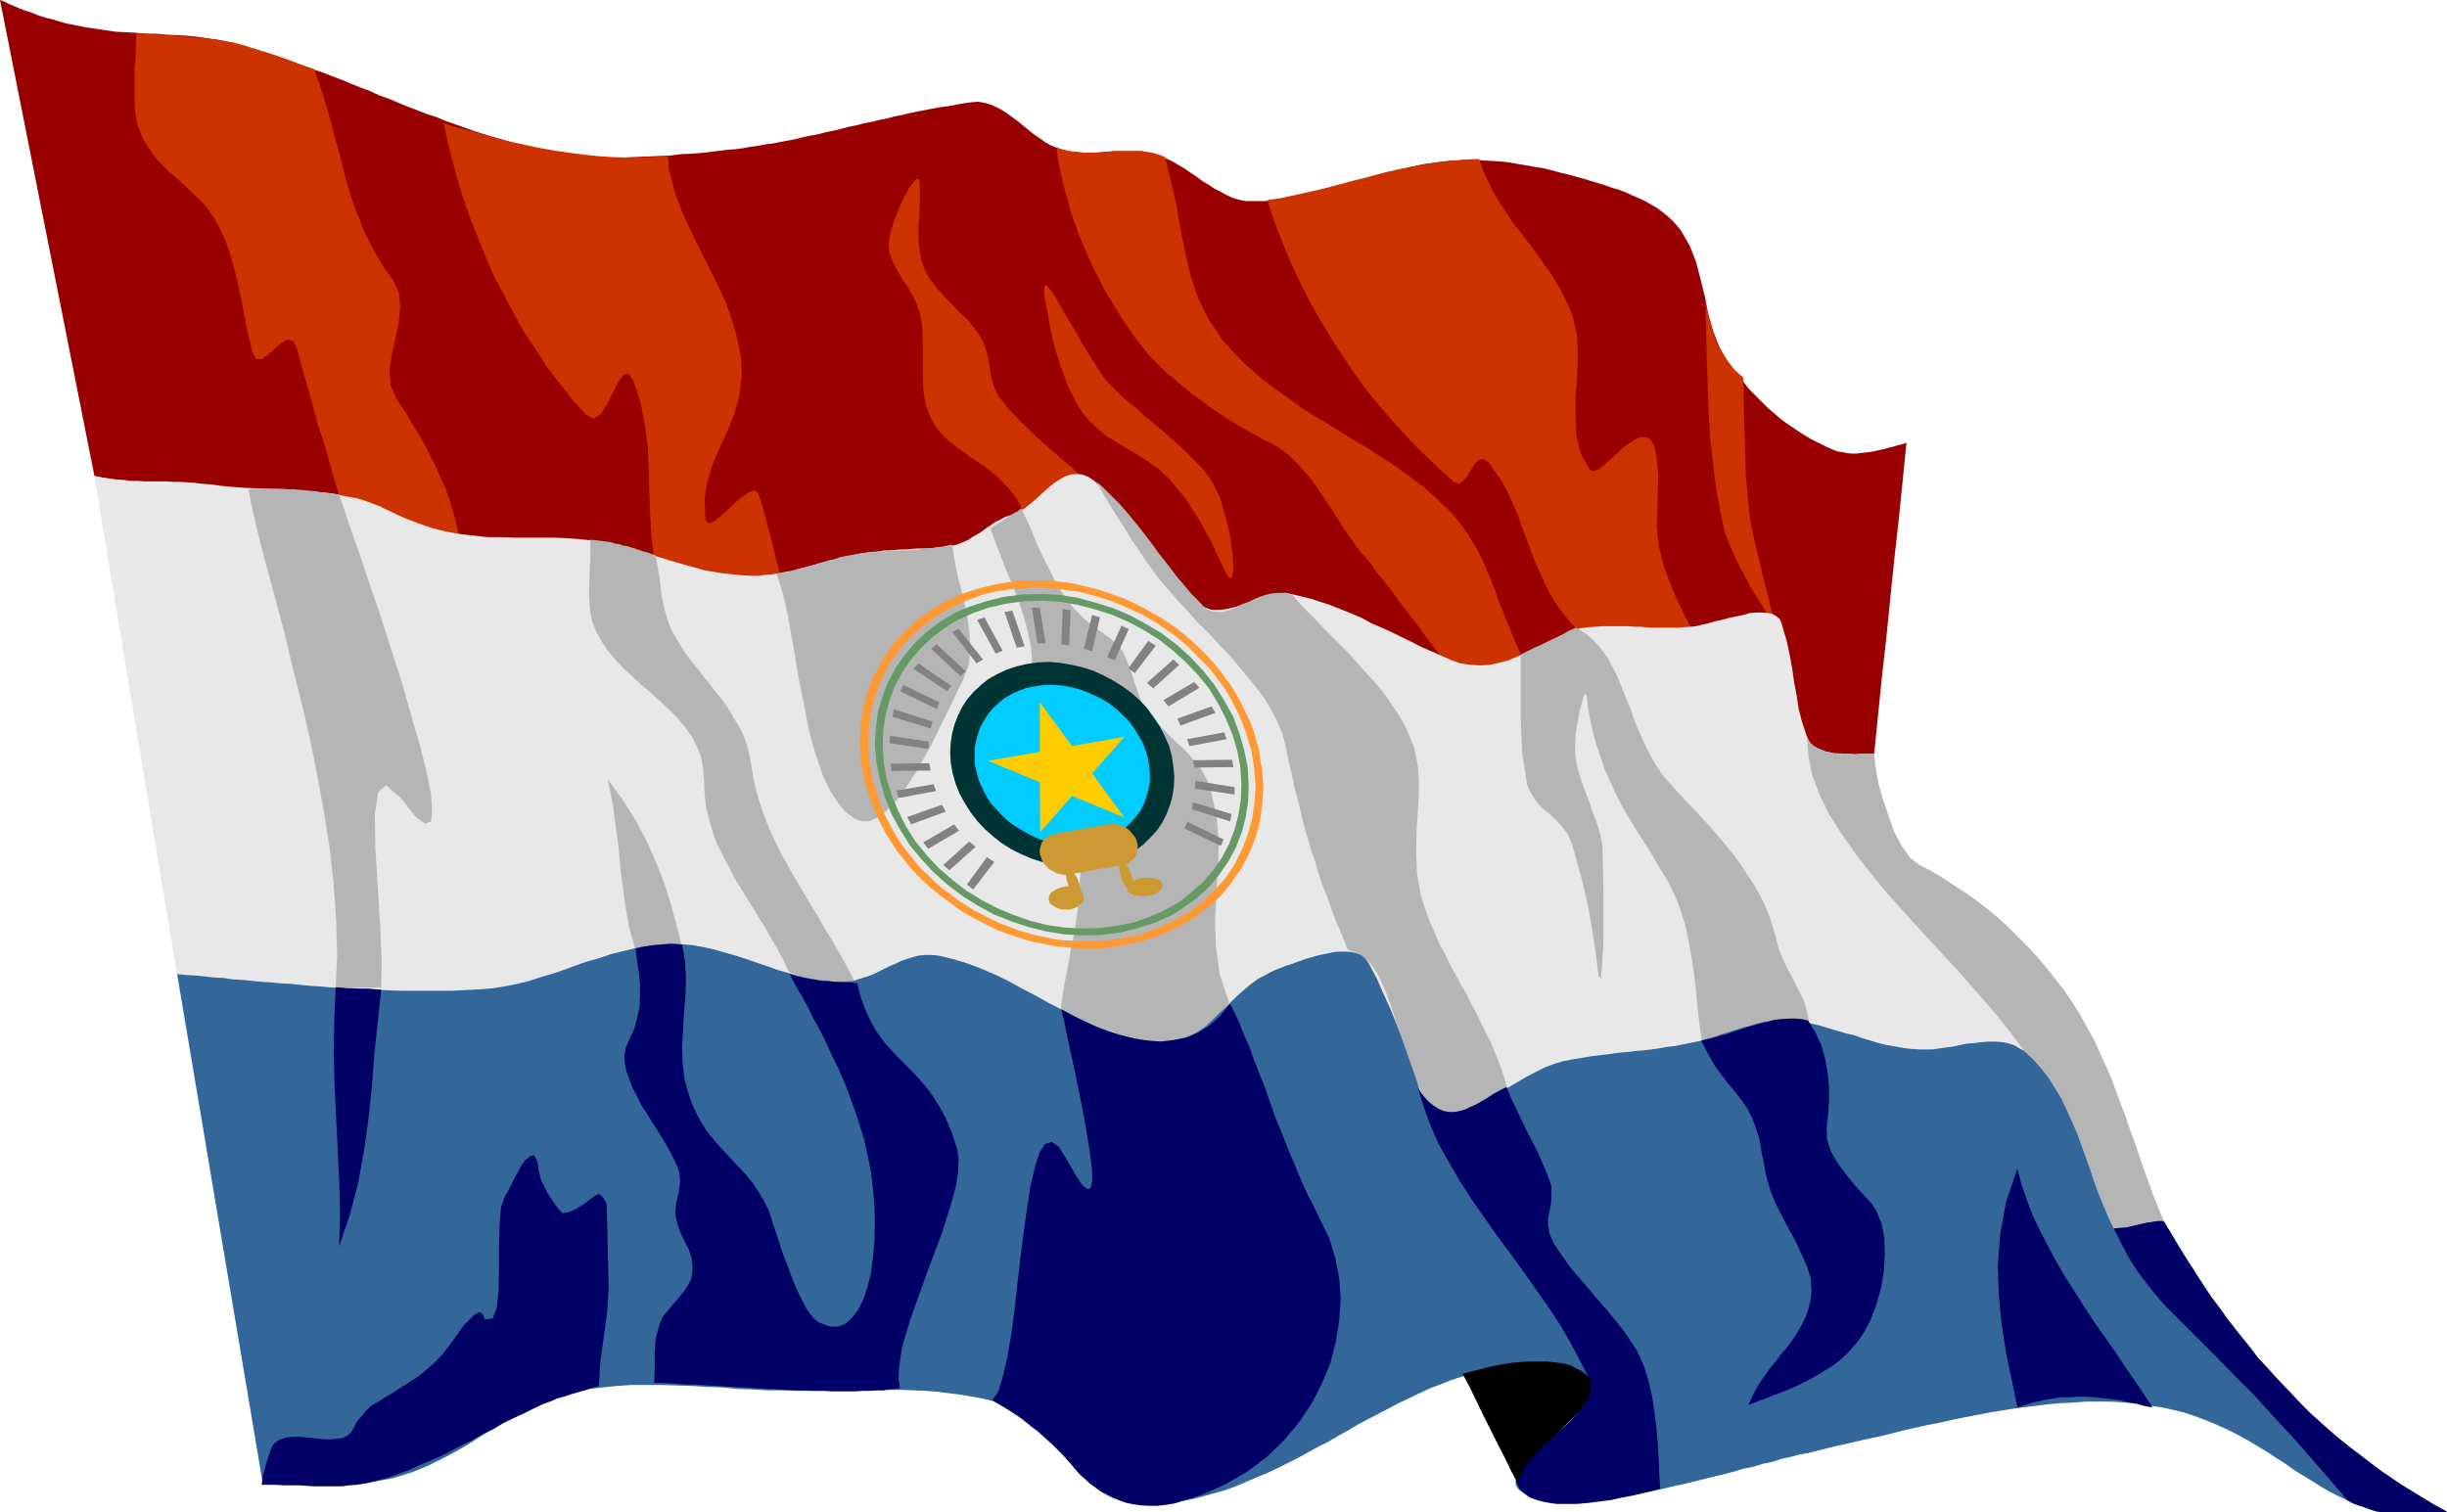
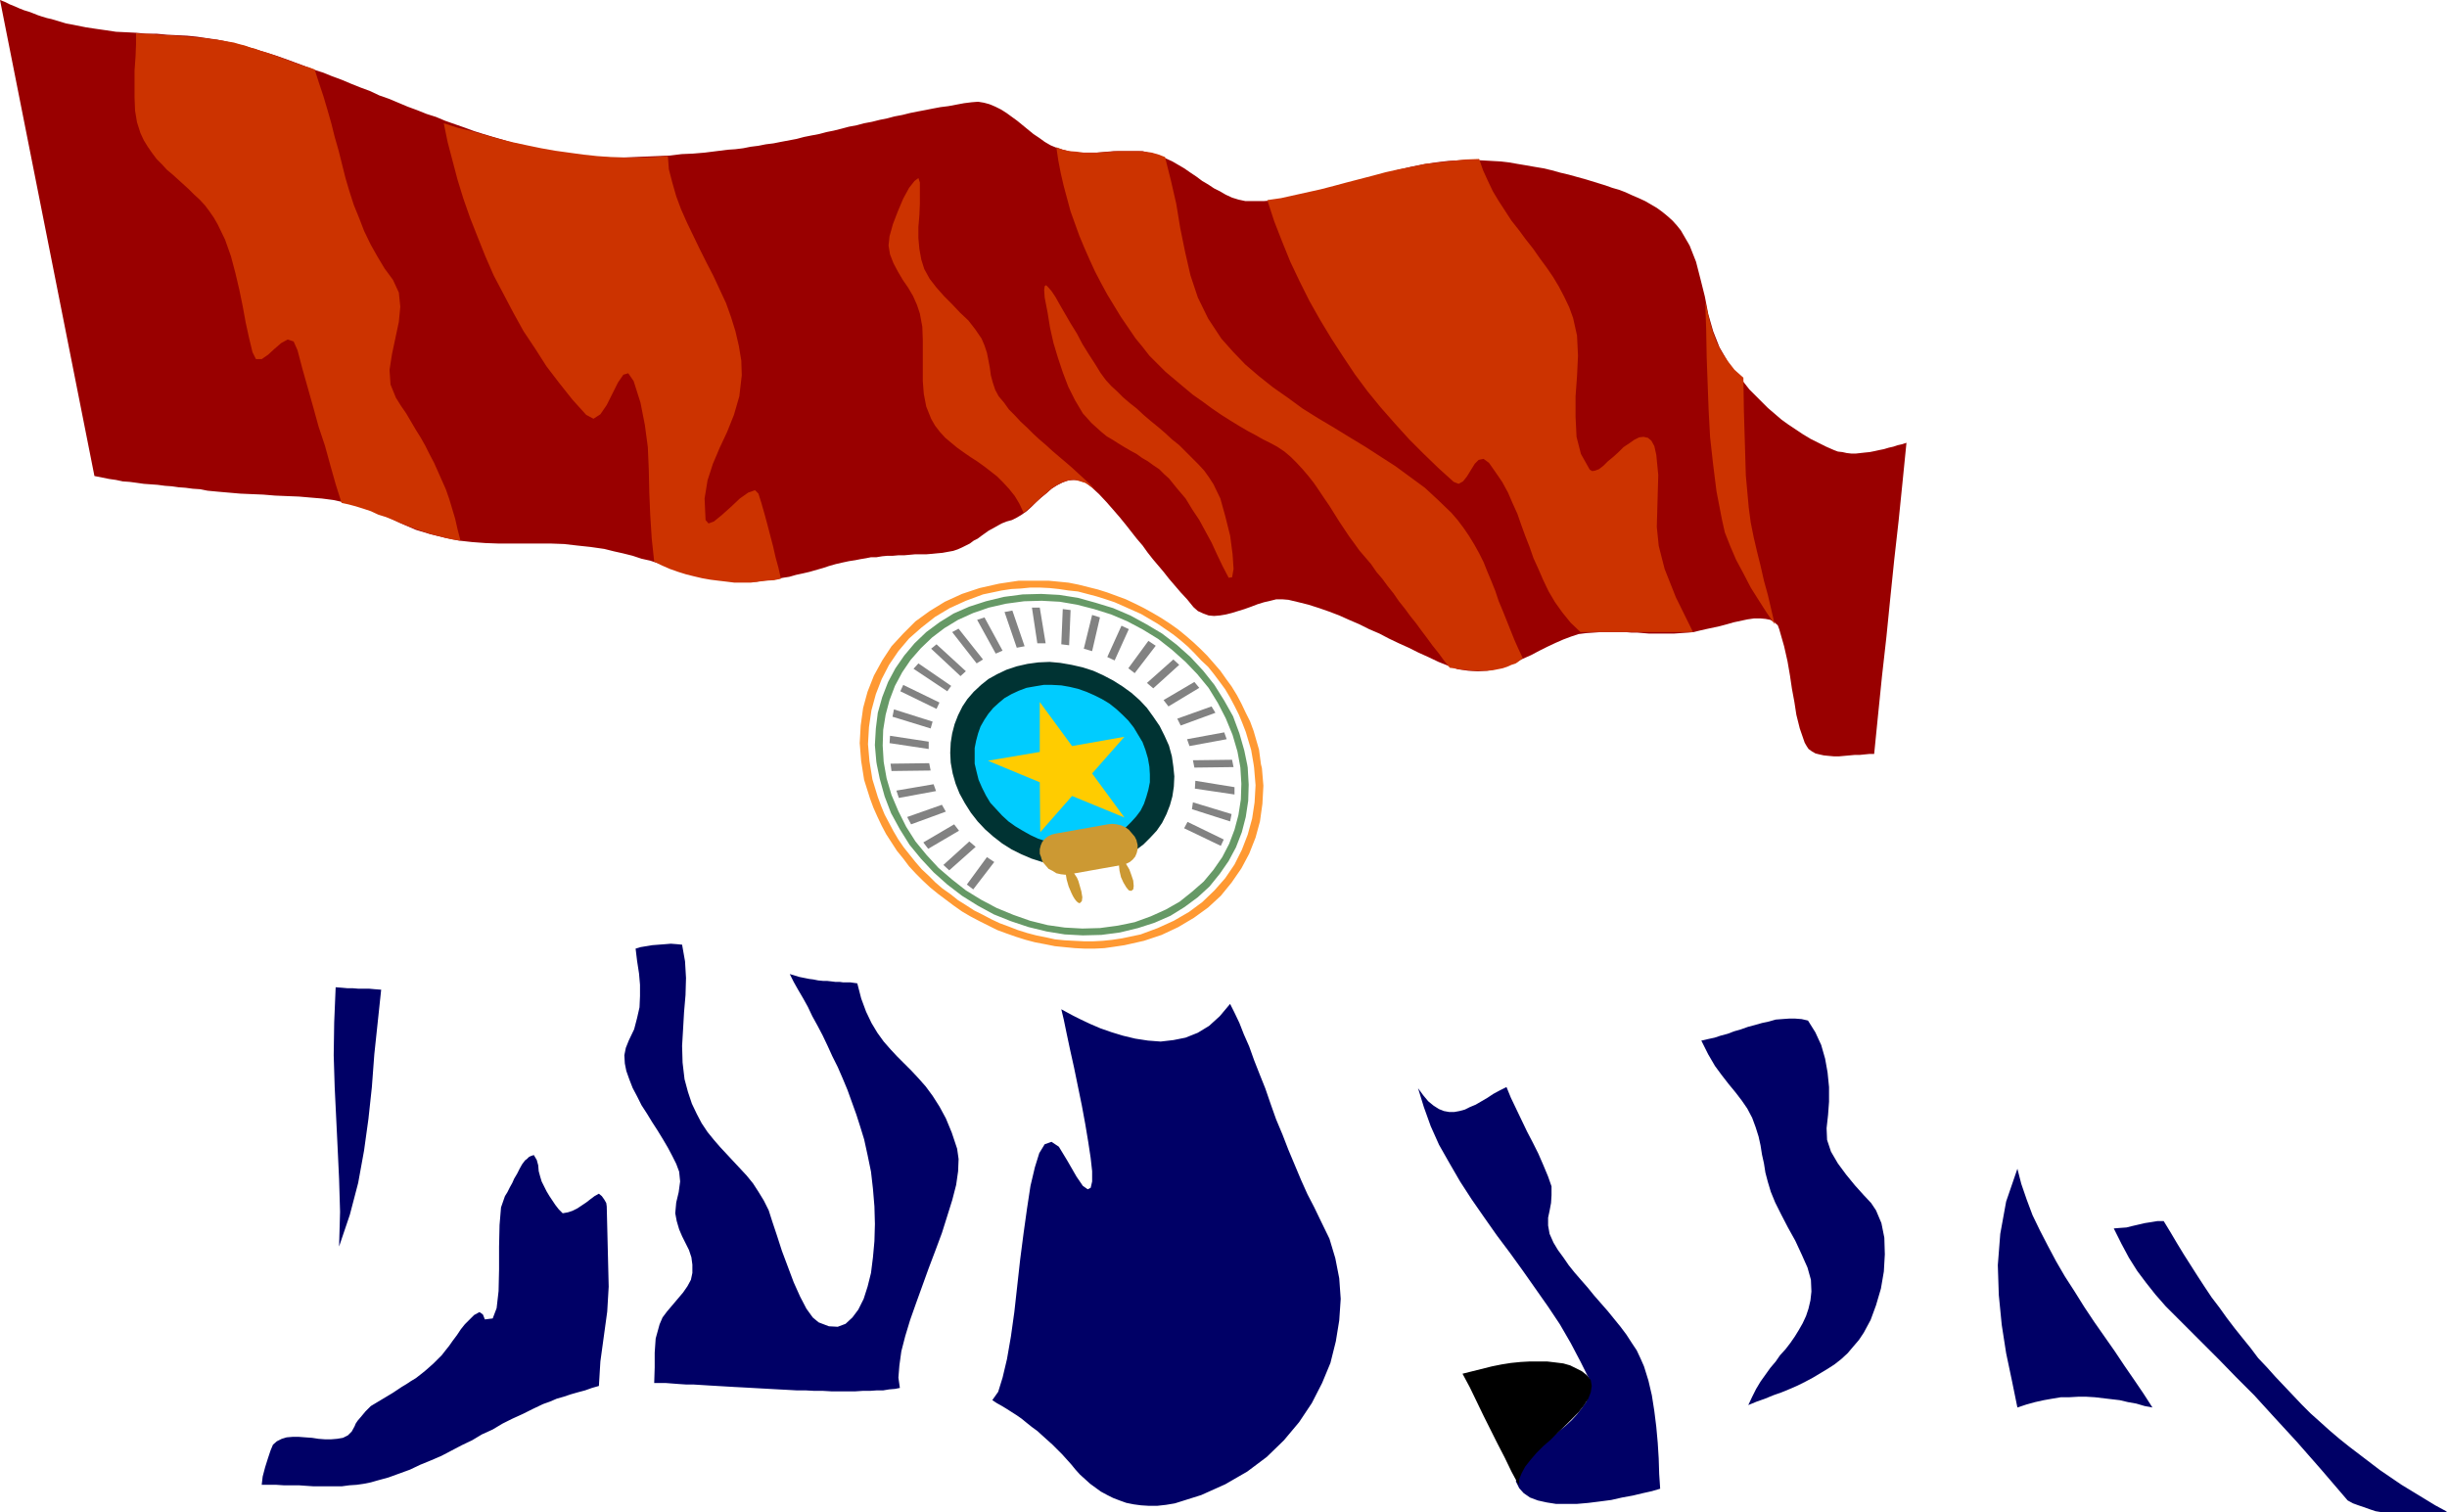
<svg xmlns="http://www.w3.org/2000/svg" width="189.014" height="116.825" fill-rule="evenodd" stroke-linecap="round" preserveAspectRatio="none" viewBox="0 0 5001 3091">
  <style>.pen1{stroke:none}.brush7{fill:#006}.brush14{fill:#c93}</style>
-   <path d="M0 0h5001v3091H0z" class="pen1" style="fill:none" />
  <path d="m0 0 193 973 15 3 15 3 14 2 14 3 14 1 15 2 14 2 14 1 14 1 15 2 14 1 14 2 14 1 15 2 15 1 15 3 21 2 23 2 23 2 23 1 24 1 24 2 24 1 25 1 23 2 24 2 23 3 23 5 23 5 21 6 20 8 20 9 32 15 30 13 30 9 29 7 29 6 27 3 27 2 27 1h107l27 1 26 3 28 3 28 4 20 5 18 4 20 5 18 6 18 4 18 6 18 6 18 5 17 5 18 5 18 4 19 4 18 3 20 3 19 1 20 1h14l13-2 13-1 14-2 14-3 13-2 14-4 14-3 13-3 14-4 14-4 12-4 14-4 13-3 14-3 13-2 10-2 12-2 10-2h11l12-2 11-1h11l11-1h12l11-1 11-1h23l12-1 10-1 11-1 11-2 11-2 9-3 9-4 8-4 8-4 8-6 8-4 8-6 7-5 7-5 9-5 9-5 9-5 10-4 11-3 10-5 10-6 10-7 10-9 10-10 10-9 11-9 10-9 11-7 12-6 11-4 11-1 12 1 13 5 13 10 14 13 15 16 14 16 13 15 13 16 11 14 11 14 12 14 10 14 11 14 11 13 11 13 11 14 12 14 12 14 13 14 13 16 9 8 11 5 11 4 11 1 12-1 12-2 12-3 13-4 13-4 14-5 13-5 13-4 13-3 12-3h13l12 1 21 5 20 5 22 7 20 7 21 8 20 9 21 9 20 10 21 9 19 10 21 10 20 9 20 10 20 9 21 10 20 8 20 7 21 3 19 1 19-1 18-4 20-5 17-7 17-8 18-8 17-9 16-8 17-8 16-7 16-6 15-5 16-2 15-1 14-1h51l12 1h12l12 1 12 1h51l14-1 15-1 11-1 12-3 13-3 14-3 14-3 15-4 14-4 14-3 14-3 14-2h12l11 1 10 2 8 5 7 6 3 8 10 35 7 31 5 29 4 27 5 27 4 26 7 28 10 29 4 7 4 6 7 5 7 4 8 2 9 2 10 1 11 1h10l11-1 11-1 11-1h10l10-1 10-1h9l8-80 8-79 9-80 8-80 8-78 9-80 8-79 8-80-9 3-9 2-9 3-9 2-10 3-10 2-9 2-10 2-10 1-9 1-9 1h-10l-9-1-9-2-9-1-8-3-16-7-16-8-16-8-15-9-15-10-15-10-14-10-14-12-14-12-12-12-13-13-13-13-11-14-11-13-12-14-9-14-18-31-13-33-10-35-7-36-9-36-9-35-13-33-18-31-8-10-9-10-10-9-11-9-11-8-12-7-12-7-13-6-14-6-13-6-13-5-14-4-14-5-13-4-13-4-13-4-18-5-18-5-17-4-18-5-17-4-18-3-17-3-18-3-17-3-17-2-18-1-17-1-18-1h-19l-18 1-18 1-25 3-26 4-25 5-25 6-25 7-25 7-25 7-24 8-25 7-25 7-25 6-25 5-25 5-25 3-26 2h-38l-14-3-13-4-13-6-12-7-12-6-12-8-12-7-12-9-12-8-13-9-12-7-12-7-13-6-13-5-13-5-11-2-11-3h-59l-12 1-11 1-12 1h-35l-12-1-11-2-11-3-13-4-12-5-12-7-11-8-12-8-11-9-11-9-11-9-11-8-11-8-11-7-12-6-12-5-11-3-12-2-13 1-16 2-16 3-16 3-16 2-16 3-15 3-16 3-15 3-16 4-16 3-15 4-15 3-16 4-16 3-15 4-16 3-15 4-16 4-15 3-15 4-16 3-15 3-15 4-16 3-16 3-15 3-16 2-15 3-16 2-15 3-16 2-15 1-24 3-24 3-24 2-23 1-24 3-24 1-24 1-24 1-24 1h-24l-23-1-25-2-23-2-24-3-23-3-23-5-20-4-20-5-20-5-19-6-21-6-20-6-19-6-19-7-20-7-20-7-19-8-19-6-20-8-19-7-19-8-19-8-20-7-19-9-19-7-20-8-19-8-19-7-20-8-19-6-20-8-19-7-19-7-20-7-20-6-19-6-20-6-20-5-20-5-20-4-21-3-20-3-20-2-21-1-20-1-21-2h-21l-21-2-20-1-21-1-20-3-21-3-20-3-20-4-10-2-11-2-10-3-10-3-10-3-9-2-10-3-9-3-10-4-8-3-10-3-10-4-9-4-10-4-10-5L0 0z" class="pen1" style="fill:#900" />
  <path d="m278 68 12 1h11l12 1 12 1 12 1h12l12 1 11 1 13 1 12 1 11 1 12 1 11 2 12 1 12 2 11 2 12 2 10 3 12 3 11 4 11 3 11 4 11 3 11 4 11 4 11 4 11 4 11 4 11 4 11 4 11 3 11 4 9 28 9 27 8 27 8 28 7 28 8 28 7 28 7 28 8 27 9 28 11 27 10 26 13 27 14 25 15 25 17 23 12 26 3 29-3 31-7 33-7 33-5 32 2 30 11 27 10 16 11 16 10 17 10 17 10 16 9 16 9 18 9 17 8 18 8 18 8 18 7 20 6 20 6 20 5 22 6 23-15-2-14-3-15-4-16-4-15-5-15-5-16-6-15-6-16-7-15-6-16-5-15-7-15-5-16-5-15-4-14-3-12-38-11-39-11-40-13-39-11-40-11-39-11-39-10-38-8-18-12-4-13 7-14 12-13 12-13 9h-12l-7-14-7-29-7-32-6-33-7-34-8-34-9-34-12-34-15-31-8-14-9-13-9-12-11-12-11-10-11-11-11-10-11-10-11-10-12-10-10-11-11-11-9-12-9-13-8-13-7-15-7-22-4-24-1-27v-55l2-28 1-25V68zm629 184 28 9 29 7 28 8 28 8 29 7 28 6 29 6 28 5 29 4 29 4 28 3 28 2 29 1h29l30-1 29-2 2 27 7 27 8 28 10 27 12 27 13 27 13 27 14 28 14 27 13 28 13 28 10 28 9 29 7 30 5 30 1 30-5 43-11 38-14 35-15 32-14 33-11 34-6 37 2 44 6 7 11-4 16-13 19-17 18-17 17-12 14-5 7 7 6 19 6 21 6 22 6 23 6 23 5 22 6 22 5 22-14 3-17 1-15 2-16 2h-33l-16-2-17-2-16-2-17-3-17-4-16-4-16-5-17-6-16-7-16-8-5-47-3-47-2-47-1-47-2-46-6-45-9-46-14-44-11-16-10 3-11 16-11 22-12 24-13 19-14 9-15-8-28-31-27-34-26-34-23-36-24-36-21-38-20-38-20-38-17-39-16-40-15-38-14-40-12-39-10-38-10-38-8-39zm1185 796-9-19-9-15-12-15-12-13-12-12-14-11-13-10-14-10-14-9-13-9-14-10-12-10-12-10-11-12-10-13-8-14-10-25-5-26-2-26v-84l-1-27-5-27-6-18-8-18-10-17-11-16-10-17-9-17-7-18-3-18 2-19 7-25 10-26 11-26 12-22 11-14 8-6 3 9v44l-1 23-2 24v23l2 22 4 22 6 19 11 20 14 18 16 18 16 16 16 17 17 16 14 18 13 19 6 14 5 15 3 15 3 16 2 15 4 15 5 15 7 13 11 13 10 14 12 12 12 13 13 12 12 12 13 12 14 12 12 11 14 12 13 11 14 12 13 12 12 11 13 12 12 13-11-10-12-7-10-3-10-3h-9l-9 2-9 3-8 4-10 6-8 6-8 7-9 7-8 8-9 8-9 8-10 8zm43-440 6 31 5 31 7 31 9 30 10 30 11 29 14 28 16 27 9 10 9 10 10 9 10 9 11 9 12 7 11 7 13 8 12 7 13 7 11 8 12 7 11 8 12 8 10 10 10 9 17 21 17 20 14 23 14 21 13 24 12 22 11 24 12 25 12 23 7-1 3-17-2-30-5-38-10-40-10-36-14-29-9-14-10-14-12-13-13-13-13-13-13-13-15-12-14-13-14-12-16-13-14-12-14-13-14-11-14-12-12-12-12-11-11-12-11-15-11-18-13-20-13-21-11-21-13-21-11-19-11-19-9-16-8-12-7-8-4-4-3 2-1 8 1 15zm24-307 13 5 14 3 14 1 14 2h28l15-1 14-1 14-1h42l14 1 13 2 14 4 13 5 12 48 11 48 8 49 10 49 11 48 15 45 21 43 27 41 24 27 25 26 28 24 29 23 30 21 30 22 32 20 32 19 31 19 33 20 31 20 31 20 30 22 30 22 27 25 27 26 13 15 12 16 11 16 11 18 10 18 9 18 8 20 8 19 8 20 7 21 8 19 8 20 8 20 8 20 8 18 9 19-7 6-7 5-9 3-9 4-9 3-10 2-10 2-10 1h-30l-11-1-10-1-9-1-10-2-8-1-12-15-11-15-12-15-11-15-12-16-11-15-12-15-11-15-12-15-11-16-12-15-11-15-12-14-11-16-12-14-12-14-10-14-11-15-10-15-10-15-10-16-10-16-11-16-10-15-11-16-11-14-12-14-12-13-12-12-13-11-15-10-15-8-14-7-14-8-17-9-17-10-18-11-19-12-19-13-19-14-20-14-18-15-19-16-19-16-16-16-17-17-14-18-14-17-15-22-15-22-14-23-14-23-13-24-12-23-11-24-11-25-10-24-9-25-9-25-7-26-7-26-6-26-5-26-4-27zm431 108 28-4 27-6 27-6 27-6 27-7 26-7 27-7 27-7 26-7 27-6 27-5 27-6 27-3 28-3 27-3 28-1 8 23 10 22 10 21 12 20 13 20 13 20 15 19 14 19 15 19 14 20 14 19 13 19 12 20 11 21 10 21 8 22 8 36 2 41-2 42-3 41v42l2 41 9 35 18 32 5 3 6-1 8-3 9-7 9-9 11-9 11-10 10-10 12-8 10-7 10-5 9-1 9 2 7 6 6 11 4 18 4 41-1 36-1 35-1 35 4 39 12 47 23 58 35 71h-230l-20-19-17-21-15-21-13-22-11-23-10-23-10-22-8-23-9-23-8-22-8-23-10-22-9-21-12-22-13-19-14-20-11-8-10 2-8 8-8 13-8 13-8 10-9 5-10-4-31-28-30-29-30-30-29-32-29-33-27-33-26-35-24-36-24-37-23-38-22-39-20-40-19-40-17-42-16-41-14-43zm973 363 1 66 2 67 2 67 6 66 4 30 6 30 7 30 7 28 7 31 8 29 7 30 7 30-16-23-16-25-17-27-15-29-15-28-12-28-11-28-6-27-11-57-7-56-6-54-3-55-2-54-2-54-1-57-2-58 5 23 5 21 6 20 8 21 10 19 12 18 14 18 18 16z" class="pen1" style="fill:#c30" />
-   <path d="M3830 1541h-29l-9 1-11-1h-11l-9-1h-11l-10-2-9-2-8-3-9-4-7-4-6-5-4-6-4-8-10-30-7-27-4-27-5-26-4-28-5-28-7-32-10-34-3-8-7-6-8-5-10-2-11-1h-12l-14 1-13 4-15 3-14 3-15 4-14 3-14 4-13 3-12 3-10 1-15 1-14 1h-52l-12-1-11-1h-12l-13-1h-51l-14 1-15 1-16 2-15 4-16 7-16 7-17 8-16 8-17 8-17 9-18 8-17 7-19 5-18 4-20 1-19-1-21-3-20-7-20-9-20-9-21-9-19-10-21-10-20-10-20-9-21-9-20-11-21-9-20-8-20-8-21-7-21-7-21-5-21-5-12-2-12 1-13 2-13 4-13 4-13 5-13 4-13 5-13 4-12 3-12 2-13 1-11-1-11-4-10-5-9-8-14-16-13-14-12-14-11-14-12-14-10-13-12-13-10-14-11-14-11-13-12-15-11-15-13-15-13-15-13-16-16-17-13-13-13-9-13-5-12-1-12 1-11 4-11 6-11 7-11 9-10 9-10 9-11 10-10 8-10 8-10 6-10 5-11 3-10 4-9 5-9 4-8 6-8 5-7 5-8 6-7 4-9 5-7 5-9 4-9 4-9 3-10 2-11 2h-12l-10 2-12 1h-22l-12 1-11 1h-11l-12 1-10 1h-12l-11 2-12 1-10 1-12 2-10 2-13 3-14 3-12 3-14 3-13 4-14 4-14 3-13 4-14 3-13 4-14 2-14 3-13 2-14 1-13 2h-14l-20-1-19-2-20-2-18-3-19-3-17-5-19-5-17-5-18-5-18-6-18-5-18-5-18-5-19-6-19-4-20-5-28-5-27-3-27-2-26-1h-81l-26-1h-27l-28-3-27-3-29-5-29-7-29-10-31-12-32-15-19-9-21-8-21-7-23-4-23-5-22-3-24-2-24-2-25-2-24-1-24-1-23-1-24-1-23-2-22-2-22-3-15-1-15-2-14-1-16-1h-14l-15-1h-44l-15-1h-14l-14-2-16-1-14-2-15-2-15-3 169 1018 19 2 19 1 19 2 19 2 19 1 19 3 20 1 20 2 19 2 19 1 20 2 20 1 19 2 20 2 19 1 20 2 20 1 20 1 19 1 19 1 20 1 19 1 20 1h116l19-1 19-1 19-1 25-2 25-4 25-5 25-6 24-8 24-7 24-8 24-9 23-8 25-7 24-8 24-6 25-6 24-4 25-3 25-2 22 1 22 2 22 4 22 5 21 6 21 6 22 7 20 7 21 7 22 8 21 6 21 6 21 5 22 4 22 3 22 1 13-1 14-1 12-4 13-4 12-4 13-6 12-6 12-6 12-5 12-6 12-4 13-4 12-3 12-1h13l13 1 30 7 30 9 29 11 28 12 27 13 27 15 27 14 27 15 27 14 26 14 27 13 28 12 28 10 30 8 30 6 31 4h19l17-2 16-6 15-6 15-9 13-9 13-12 12-12 13-12 13-13 13-13 14-12 14-12 15-11 17-9 17-9 11-4 12-5 13-4 14-5 13-5 15-4 14-4 15-3 14-3 13-1h12l12 1 11 3 9 4 8 7 6 8 17 32 15 34 15 33 13 34 13 35 12 34 12 34 10 33 9 19 11 12 14 7 16 3 17-2 19-5 20-9 21-9 21-13 22-12 22-13 22-13 21-11 20-10 19-7 17-5 21-4 19-3 17-3 17-2 16-2 15-2 15-2 15-1 14-2 15-1 16-2 15-2 16-3 18-2 19-4 20-4 10-2 10-3 11-3 13-4 12-4 13-4 13-4 14-5 13-3 13-4 14-4 12-2 12-3 12-1 10-1 10 1 17 2 17 3 16 4 17 4 16 5 17 5 17 5 18 4 16 6 17 5 16 5 17 4 17 3 17 3 16 2 17 1h27l13-2 15-2 14-2 14-3 15-3 15-1 14-2 14-1h14l13 1 12 2 13 4 10 6 11 6 18 17 17 19 15 19 13 21 14 23 10 22 11 24 10 23 9 25 9 25 9 25 8 24 9 25 10 24 10 24 11 23 12-1 14-1 12-3 13-3 13-3 13-2 12-2h13l-11-27-10-25-10-27-10-28-9-26-9-27-10-27-9-27-10-26-10-27-10-27-11-25-12-26-11-25-14-25-14-25-16-26-17-25-18-23-19-24-19-23-20-21-21-21-20-20-21-19-22-18-22-17-23-16-23-15-23-15-22-13-23-12-19-14-17-24-16-30-12-34-12-35-9-34-5-31-3-25z" class="pen1" style="fill:#e8e8e8" />
-   <path d="M3830 1541h-29l-9 1-11-1h-11l-9-1h-11l-10-2-9-2-8-3-9-4-7-4-6-5-4-6-4-8 3 40 8 40 15 39 20 41 25 39 28 40 32 41 33 40 36 40 37 41 37 40 37 40 36 41 35 40 32 40 30 40 18 17 17 19 15 19 13 21 14 23 10 22 11 24 10 23 9 25 9 25 9 25 8 24 9 25 10 24 10 24 11 23 12-1 14-1 12-3 13-3 13-3 13-2 12-2h13l-11-27-10-25-10-27-10-28-9-26-9-27-10-27-9-27-10-26-10-27-10-27-11-25-12-26-11-25-14-25-14-25-16-26-17-25-18-23-19-24-19-23-20-21-21-21-20-20-21-19-22-18-22-17-23-16-23-15-23-15-22-13-23-12-19-14-17-24-16-30-12-34-12-35-9-34-5-31-3-25zM693 1011l10 29 14 42 18 51 20 60 22 64 22 69 22 68 19 67 18 62 14 55 9 47 2 34-2 20-12 5-20-15-29-37-31-27-16 14-7 46 1 68 5 79 5 81 3 72-1 54h-93l3-67-2-70-5-73-8-75-12-75-14-76-15-75-17-73-18-71-16-68-17-64-16-59-14-52-12-48-9-41-6-32h13l12-1h45l10 1h11l11 1 10 1 11 1 12 1 11 2 13 1 13 2 13 2zm647 124 3 17 3 18 3 19 2 19 3 19 4 18 5 18 6 17 9 18 10 17 11 18 13 17 13 16 12 16 14 17 13 17 13 16 12 17 10 18 11 17 9 18 7 19 5 20 4 20 5 31 7 30 9 29 10 28 12 28 13 27 15 28 15 27 16 27 16 27 16 26 16 28 16 26 16 28 15 27 14 27-8 1-9 1-8 1h-17l-8-1-8-1-9-1-9-1-8-2-8-2-9-2-8-2-9-3-8-3-8-4-12-25-12-23-14-24-14-24-15-24-14-23-15-24-14-23-13-25-12-23-12-24-9-25-7-25-6-25-3-26-1-26-2-26-4-23-8-21-11-21-14-20-15-18-18-18-17-16-19-17-19-16-18-17-18-16-17-18-16-19-13-19-11-20-9-22-4-24-2-23v-24l1-25 1-23 1-23-1-25 9 1 9 1 8 1 8 1 8 1 9 3 8 1 8 3 8 1 9 3 8 2 8 3 8 3 9 2 8 3 9 3zm747-96 11 23 11 24 9 23 11 24 11 22 11 22 12 23 14 21 9 12 10 12 11 11 11 11 13 10 13 10 13 9 12 9 16 13 11 16 8 19 8 21 7 22 7 20 7 20 10 17 8 11 9 9 9 10 10 9 9 10 10 9 9 9 10 9 9 9 8 9 8 10 9 10 7 11 6 11 6 11 4 13 12 54 5 53-2 54-3 54-3 54 2 55 8 56 19 57-7 10-6 10-8 8-8 9-9 7-8 7-8 7-10 5-9 5-9 4-9 4-10 3-9 1-9 2h-9l-9-1-14-2-13-2-13-2-13-3-14-3-13-3-14-4-12-4-13-4-13-5-13-5-13-5-13-6-12-6-12-7-12-7 5-39 8-41 7-39 8-40 6-40 4-40 2-40-2-39-6-29-12-27-14-27-16-26-17-25-16-27-13-26-9-28-3-26-1-26 1-27 3-26 3-26 3-27v-26l-2-25-7-32-8-30-10-30-11-30-13-30-12-30-11-29-11-30 8-5 8-5 8-5 7-5 9-6 8-5 8-4 7-6zm154-55 13 24 14 24 15 23 15 24 14 23 16 24 15 22 16 22 15 20 17 19 18 21 20 21 19 22 22 21 20 22 21 22 20 23 19 23 18 22 17 23 14 24 12 23 10 24 6 23 6 31 7 29 6 28 7 26 6 26 6 25 7 23 7 25 8 23 7 24 8 25 10 24 9 26 10 27 12 27 11 29 18 7 16 10 13 12 12 17 9 18 9 20 8 21 8 23 7 24 6 24 7 24 8 24 9 23 9 22 11 20 13 20 11 11 10 8 10 6 11 3h10l11-1 11-2 10-5 10-5 11-6 10-7 10-6 10-7 9-6 10-6 9-3-7-24-8-24-10-25-10-24-13-25-12-25-13-25-13-25-14-25-14-25-12-25-13-24-10-24-11-25-8-23-8-24-8-46-2-44 1-44 3-44 2-43-2-43-8-41-18-42-11-19-12-19-12-18-14-18-14-17-15-16-15-17-15-17-15-16-16-16-16-16-16-16-15-16-16-16-15-16-15-17-13-3h-14l-13 1-13 3-12 4-12 5-12 6-12 4-11 6-11 4-10 4-10 2h-9l-9-1-9-3-9-6-14-15-14-14-13-16-14-16-12-16-13-17-13-16-12-17-13-17-13-17-14-17-13-16-15-17-15-15-16-16-16-15zm867 354 14-7 14-7 14-6 14-7 15-7 14-7 14-8 14-6 20 12 17 15 14 16 13 18 11 20 10 20 9 22 9 23 9 22 8 24 10 23 10 22 11 23 13 22 15 22 17 19 15 17 16 17 17 17 16 18 17 18 15 18 16 19 15 19 15 20 13 21 13 19 12 21 10 21 9 22 7 21 6 21 6 24 9 22 10 21 11 20 10 21 11 21 7 24 5 25-11-2-11-2-10-1-11-2-11-1-11-1-10 1-10 3-8 2-7 2-8 2-8 3-8 2-8 3-9 2-8 3-8 3-9 3-9 3-9 2-9 2-9 2-9 3-9 2-5-35-4-35-3-33-4-34-5-33-6-34-7-33-11-34-5-14-7-15-7-15-8-15-9-15-9-14-9-16-9-15-10-15-9-15-10-15-8-14-9-15-9-15-7-14-7-14-11-24-10-22-8-24-8-23-7-25-6-25-5-27-3-27-3-6-3 5-4 14-5 19-4 23-4 24-1 22v19l4 23 7 24 8 23 9 24 8 23 9 24 7 23 4 25 2 89v106l-5 74-5-6-4-34-5-34-5-33-6-34-7-32-8-33-9-33-9-33-9-22-12-17-13-14-14-13-15-12-12-14-10-15-8-18-10-64-3-68v-134zm-1810 601 11-3 12-2 12-2 13-1h12l12-1 11 1 12 1-6-24-6-23-6-23-7-23-7-23-8-22-8-21-9-21-9-21-10-21-11-20-11-20-12-19-13-20-14-19-14-19 10 48 6 46 6 44 4 43 5 41 6 41 7 41 12 42zm289-766 8 24 8 28 7 32 6 35 7 37 6 38 7 39 8 38 7 38 9 37 11 35 11 32 14 29 15 24 17 21 20 14 15 5 15-1 16-7 15-11 16-16 16-19 15-22 16-24 14-26 15-26 13-26 13-27 12-24 11-23 10-21 8-16 12-31 3-33-2-35-5-37-8-36-10-36-7-36-5-33-10 2-12 3-11 1-11 2h-12l-12 2-11 1-13 1h-24l-12 1-12 1-12 1-11 1-13 1-11 1-11 2-11 2-11 2-10 2-10 4-11 2-10 3-11 3-10 3-10 3-11 3-11 3-11 3-11 3-12 2-11 2z" class="pen1" style="fill:#b5b5b5" />
-   <path d="M4422 2496h-13l-12 2-13 2-13 3-13 3-12 3-14 1-12 1-11-23-10-24-10-24-9-25-8-24-9-25-9-25-9-25-10-23-11-24-10-22-14-23-13-21-15-19-17-19-18-17-11-6-10-6-13-4-12-2-13-1h-14l-14 1-14 2-15 1-15 3-14 3-14 2-15 2-13 2h-27l-17-1-16-2-17-3-17-3-17-4-16-5-17-5-16-6-18-4-17-5-17-5-16-5-17-4-16-4-17-3-17-2-10-1-10 1-12 1-12 3-12 2-14 4-13 4-13 3-14 5-13 4-13 4-12 4-13 4-11 3-10 3-10 2-20 4-19 4-18 2-16 3-15 2-16 2-15 1-14 2-15 1-15 2-15 2-16 2-17 2-17 3-19 3-21 4-17 5-19 7-20 10-21 11-22 13-22 13-22 12-21 13-21 9-20 9-19 5-17 2-16-3-14-7-11-12-9-19-10-33-12-34-12-34-13-35-13-34-15-33-15-34-17-32-6-8-8-7-9-4-11-3-12-1h-12l-13 1-14 3-15 3-14 4-15 4-13 5-14 5-13 4-12 5-11 4-17 9-17 9-15 11-14 12-14 12-13 13-13 13-13 12-12 12-13 12-13 9-15 9-15 6-16 6-17 2h-19l-31-4-30-6-30-8-28-10-28-12-27-13-26-14-27-14-27-15-27-14-27-15-27-13-28-12-29-11-30-9-30-7-13-1h-13l-12 1-12 3-13 4-12 4-12 6-12 5-12 6-12 6-13 6-12 4-13 4-12 4-14 1-13 1-22-1-22-3-22-4-21-5-21-6-21-6-22-8-21-7-20-7-22-7-21-6-21-6-22-5-22-4-22-2-22-1-25 2-25 3-24 4-25 6-24 6-24 8-25 7-23 8-24 9-24 8-24 7-24 8-25 6-25 5-25 4-25 2-19 1-19 1-19 1H809l-20-1-19-1-20-1-19-1-19-1-20-1-20-1-20-2-19-1-20-2-19-2-20-1-20-2-19-1-19-2-20-2-20-1-19-3-19-1-19-2-19-2-19-1-19-2 175 1041 17 1h35l19 1 17 1h54l18-1 17-1h19l17-3 18-2 16-3 17-3 17-5 25-8 25-10 23-11 22-11 22-12 21-12 20-13 21-13 20-13 21-12 21-12 22-12 22-10 23-9 25-8 26-7 27-5 28-3 28-3 30-2h61l31 1 32 1 31 2 31 1 31 3 30 1 31 2h28l29 1h51l23-1h24l25-1h97l23 1 24 1 25 2 23 3 24 3 23 4 23 4 23 6 25 9 23 12 22 14 18 15 19 17 16 18 17 18 16 18 16 19 17 16 17 15 18 13 20 12 22 8 24 5 26 1 23-1 23-3 22-3 22-4 22-6 22-6 21-6 22-8 21-9 21-9 22-9 21-10 20-10 22-11 20-11 20-11 22-11 20-12 20-11 20-12 21-11 21-11 21-11 21-11 21-10 21-10 21-10 22-8 22-9 22-7 22-7 22-6 13-3 14-3 15-3 16-3 16-2 17-1 16-1h17l16 1 15 2 15 3 12 4 11 6 10 7 7 10 5 11 1 13-4 15-8 15-13 16-14 17-17 17-17 16-18 16-16 16-15 15-13 15-9 14-6 12v10l7 10 12 7 13 5 13 3 14 3 15 2 15 1h49l17-1 18-2 18-2 19-2 19-3 19-3 19-4 19-4 20-4 20-5 20-4 20-5 20-5 20-5 21-5 19-5 20-6 20-4 19-6 20-4 18-6 19-4 18-5 18-3 28-7 28-7 27-6 26-6 28-6 26-6 27-7 26-6 27-6 26-5 26-6 25-5 26-5 26-5 25-4 25-4 24-3 24-3 25-3 24-2 23-1 25-2h46l23 1 22 2 23 3 21 3 22 3 22 5 21 5 21 7 24 9 22 9 22 10 22 11 20 11 20 12 20 12 18 12 19 12 18 13 18 11 18 11 19 12 17 10 18 9 19 9 11 6 11 4 12 4 11 4 12 4 12 2 12 2 13 3 12 1 13 1h27l14-2 14-1 14-2 15-3-24-13-23-14-23-14-23-14-22-15-22-15-21-16-21-16-21-16-20-16-20-17-20-18-19-17-18-18-18-19-18-19-18-19-17-19-18-19-15-20-17-21-16-20-16-21-15-21-16-21-14-21-15-23-14-22-14-22-14-23-13-22-14-23z" class="pen1" style="fill:#369" />
  <path d="M4422 2496h-13l-12 2-13 2-13 3-13 3-12 3-14 1-12 1 16 32 15 28 17 27 18 24 19 24 21 24 24 24 26 26 28 28 31 31 34 35 38 38 41 45 46 50 50 57 54 63 11 6 11 4 12 4 11 4 12 4 12 2 12 2 13 3 12 1 13 1h27l14-2 14-1 14-2 15-3-24-13-23-14-23-14-23-14-22-15-22-15-21-16-21-16-21-16-20-16-20-17-20-18-19-17-18-18-18-19-18-19-18-19-17-19-18-19-15-20-17-21-16-20-16-21-15-21-16-21-14-21-15-23-14-22-14-22-14-23-13-22-14-23zM686 2018l13 1 11 1h11l12 1h22l11 1 13 1-7 66-7 66-5 67-7 65-9 65-12 66-17 65-22 65 2-71-2-67-3-64-3-62-3-62-2-65 1-67 3-72zm613-79 10-3 12-2 12-2 13-1 13-1 12-1 13 1 10 1 6 34 2 34-1 35-3 35-2 35-2 34 1 34 4 34 7 26 8 24 10 21 10 19 12 18 13 16 13 15 14 15 13 14 14 15 13 14 13 16 11 17 11 18 10 20 7 22 10 30 10 31 12 32 12 32 13 29 13 25 13 18 12 10 21 8 18 1 16-6 14-13 12-16 11-22 8-25 7-28 4-32 3-33 1-35-1-36-3-36-4-35-7-34-7-32-8-26-8-25-9-25-9-25-10-24-10-23-11-22-10-22-10-21-10-19-11-20-9-19-10-18-10-17-9-16-8-16 10 3 10 3 10 2 10 2 8 1 10 2 10 1h8l9 1 8 1h9l7 1h15l7 1 7 1 8 31 10 27 11 23 12 20 13 18 14 16 14 15 14 14 15 15 14 15 15 17 14 19 14 22 13 24 12 29 11 33 3 21-1 25-4 28-8 31-10 32-11 35-13 35-14 37-13 36-13 36-12 34-10 33-8 31-4 29-2 25 3 21-10 2-12 1-12 2h-13l-14 1h-15l-15 1h-49l-17-1h-18l-18-1h-18l-18-1-19-1-18-1-18-1-18-1-18-1-19-1-17-1-17-1-17-1-16-1-16-1h-15l-15-1-13-1-13-1h-24l1-32v-30l2-29 8-29 6-14 9-12 11-13 11-13 11-13 9-13 7-13 3-14v-17l-2-15-5-15-7-14-7-14-6-14-5-17-3-16 2-22 5-21 3-22-2-20-6-16-8-16-9-17-10-17-11-18-11-17-11-18-11-17-9-18-9-17-7-18-6-17-3-15-1-17 3-15 6-15 11-23 6-23 5-22 1-23v-23l-2-23-4-26-3-25zm729 923 12-17 9-29 9-38 8-46 7-50 6-54 6-54 7-54 7-50 7-46 9-38 9-29 11-18 14-5 15 10 17 28 19 33 13 19 10 7 6-3 3-13v-21l-3-27-5-33-6-36-7-38-8-39-8-39-8-36-7-33-6-29-5-21 11 6 13 7 16 8 19 9 21 9 23 8 23 7 25 6 26 4 26 2 26-3 25-5 25-10 23-14 22-20 21-25 9 18 10 21 9 23 11 25 10 28 11 28 12 30 11 32 11 31 13 31 12 31 13 31 13 31 13 29 14 27 13 27 18 37 12 40 8 41 3 42-3 44-7 43-11 44-17 41-21 41-26 39-31 37-35 34-40 30-45 26-49 22-54 17-18 3-18 2h-17l-16-1-15-2-15-3-14-5-13-5-12-6-13-7-11-8-11-8-11-10-10-9-9-10-9-11-9-10-9-10-10-10-10-10-10-9-10-9-11-10-11-8-10-8-11-9-10-7-11-7-11-7-10-6-9-5-9-6zm-804-29 3-50 7-51 7-51 3-51-4-164-1-7-4-7-5-7-6-5-9 5-8 6-9 7-9 6-9 6-10 5-9 3-11 2-8-8-7-9-6-9-6-9-6-10-5-10-5-10-3-10-3-11-1-12-3-11-6-10-6 2-4 2-4 4-4 3-6 8-5 9-5 10-6 10-4 9-5 9-5 10-5 8-8 23-3 36-1 44v47l-1 44-4 35-8 21-16 2-2-5-2-5-4-3-3-2-11 6-9 9-10 10-8 10-8 12-9 12-7 10-8 10-7 9-9 9-8 8-9 8-8 7-10 8-9 7-10 6-9 6-10 6-9 6-9 6-10 6-10 6-10 6-10 6-5 3-5 5-6 6-5 6-5 6-6 7-4 6-2 5-6 11-8 8-10 5-12 2-12 1h-13l-13-1-13-2-14-1-13-1h-13l-12 1-10 3-10 5-8 7-5 12-5 15-6 19-5 19-2 17h30l15 1h31l14 1 15 1h59l15-2 15-1 14-2 15-3 14-4 22-6 22-8 22-8 21-10 22-9 21-9 21-11 21-11 21-10 20-12 22-10 20-12 20-10 22-10 20-10 21-10 14-5 14-6 14-4 15-5 14-4 15-4 14-5 14-4zm1674-609 12 39 14 39 17 38 21 37 22 38 24 37 25 36 26 37 27 36 26 36 26 37 26 37 24 36 22 38 20 38 19 38v16l-2 15-5 13-9 13-10 13-11 12-13 12-14 11-14 12-14 12-14 11-13 12-11 13-9 13-7 14-5 15 7 14 9 10 13 9 16 6 18 4 19 3h43l23-2 24-3 23-3 22-5 22-4 21-5 18-4 17-5-2-30-1-32-2-32-3-33-4-32-5-32-7-30-9-29-7-16-8-17-10-15-11-17-12-16-13-16-13-16-14-16-14-16-13-16-14-16-13-15-12-15-11-16-11-15-9-15-8-18-3-17v-16l3-14 3-16 1-16v-18l-7-20-10-24-10-23-11-22-12-23-11-23-11-23-11-23-9-22-14 7-13 7-12 8-12 7-12 7-12 5-10 5-11 3-11 2h-10l-11-2-10-4-11-7-11-9-10-12-11-15z" class="pen1 brush7" />
  <path d="m2989 2808 15 28 14 29 14 29 14 28 14 28 15 29 14 29 15 28 1-13 5-12 7-13 11-14 12-14 14-14 15-13 15-15 15-14 14-14 13-13 11-14 9-14 5-13 2-13-2-12-8-10-10-8-12-6-12-6-14-4-16-2-17-2h-36l-18 1-20 2-19 3-20 4-20 5-20 5-20 5z" class="pen1" style="fill:#000" />
  <path d="m3477 2127 14 28 14 24 14 19 14 18 14 17 13 17 11 16 10 19 7 19 6 19 4 18 3 19 4 18 3 19 5 19 6 20 9 22 12 24 14 27 15 27 13 28 12 27 7 25 1 24-2 18-4 17-5 15-7 15-8 14-8 13-9 13-10 13-11 12-9 13-11 13-10 14-10 14-9 15-8 16-8 17 17-7 17-6 17-7 17-6 17-7 16-7 16-8 15-8 15-9 15-9 14-9 14-11 13-12 11-13 12-14 10-15 14-26 11-30 10-34 6-35 2-35-1-34-6-30-11-26-10-15-15-16-18-20-18-22-17-23-14-24-8-24-1-24 3-27 2-27v-30l-3-30-5-28-8-28-12-26-15-24-13-3-13-1h-13l-14 1-13 1-14 4-14 3-14 4-15 4-14 5-14 4-13 5-15 4-12 4-14 3-13 3zm922 750-18-28-19-28-20-29-20-30-21-30-21-30-20-30-20-32-20-31-18-31-17-32-16-31-15-31-12-32-11-32-8-31-23 67-12 66-5 64 2 61 6 61 9 58 12 57 11 54 18-6 18-5 18-4 17-3 18-3h17l18-1h17l17 1 17 2 17 2 17 2 17 4 17 3 17 5 16 3z" class="pen1 brush7" />
  <path d="m1761 1562-1-6-3-37 2-36 5-36 9-33 13-33 17-31 19-29 24-26 25-25 29-21 31-19 35-16 36-12 40-9 20-3 20-3h61l21 2 20 2 20 4 20 5 20 5 19 6 19 7 19 7 19 9 18 9 18 10 17 10 17 11 17 12 16 13 15 13 15 14 14 14 14 16 13 15 12 17 11 15 11 18 9 17 9 19 9 18 7 19 11 38 4 30h-15l-5-29-11-37-7-18-7-17-9-18-9-17-10-17-11-15-12-16-12-15-14-13-14-15-13-13-15-13-15-12-16-11-16-11-17-10-17-10-18-8-18-8-18-8-18-6-19-6-19-5-19-5-19-2-20-3-19-2-20-1h-19l-20 2-19 1-20 3-38 8-35 13-33 15-30 18-28 22-25 22-22 26-19 28-15 29-12 31-9 33-5 34-2 35 3 35 1 6h-17zm0 0 5 32 12 38 7 19 8 18 9 19 9 17 11 17 11 17 13 16 12 16 14 15 14 14 15 14 16 13 16 12 16 12 17 12 17 10 19 10 18 9 18 9 19 7 20 7 19 6 19 5 21 4 20 4 20 2 21 2 20 1h20l20-1 21-3 20-3 40-9 36-12 34-16 32-19 29-21 26-24 22-27 20-29 16-30 13-33 9-33 5-36 2-37-3-36-2-8h-15l1 7 3 36-2 35-5 33-9 33-12 31-15 30-19 28-22 25-25 24-27 20-31 18-33 15-35 13-38 8-20 3-19 2-19 1h-20l-20-1-19-1-20-2-18-4-20-4-19-5-19-6-18-7-19-7-17-8-17-9-18-9-17-11-16-10-15-12-17-12-14-12-14-14-14-13-13-15-12-15-12-15-11-16-10-17-9-17-9-17-7-17-7-19-11-36-5-31h-17z" class="pen1" style="fill:#f93" />
  <path d="m1792 1563-1-6-3-34 2-34 4-32 9-32 12-31 15-28 18-26 21-25 24-23 27-20 29-18 32-14 34-11 37-9 38-5 38-1 37 2 38 6 36 10 36 11 35 15 33 18 32 19 30 23 28 25 26 28 23 29 20 32 18 32 13 35 10 35 6 29h-15l-5-27-10-34-14-34-16-31-19-31-23-28-24-25-28-25-28-22-31-19-32-17-33-14-35-11-35-9-35-6-37-2-36 1-37 5-35 8-32 11-31 14-28 17-25 19-23 22-21 24-17 25-15 28-11 29-8 30-5 31-1 32 2 33 1 6h-15zm0 0 6 29 10 36 13 34 18 33 20 32 23 28 26 28 28 25 30 23 32 20 33 18 35 14 36 12 37 9 37 6 37 2 38-1 38-5 37-9 34-11 32-14 29-18 27-20 24-22 21-26 18-26 15-28 12-31 8-31 5-33 1-33-2-35-1-6h-15l1 6 2 33-1 32-5 32-8 30-11 29-14 27-18 26-20 24-24 21-25 20-28 16-31 14-33 12-34 7-37 5-36 1-36-2-35-5-36-9-34-12-34-14-32-17-31-19-28-22-28-24-24-26-23-28-19-30-16-32-14-33-10-34-5-28h-15z" class="pen1" style="fill:#696" />
  <path d="m2094 1321-16 3-25-73 16-3 25 73zm-45 9-14 6-38-69 15-5 37 68zm-40 18-13 8-50-64 13-7 50 63zm-35 24-11 10-60-56 11-9 60 55zm-30 30-8 11-69-46 10-11 67 46zm-24 34-6 13-74-36 6-13 74 36zm-14 39-4 14-78-24 3-15 79 25zm-8 41v15l-80-12 1-15 79 12zm1 44 3 15-80 1-2-15 79-1zm9 43 5 14-76 14-5-15 76-13zm17 42 8 14-71 26-8-15 71-25zm25 40 10 13-63 37-10-13 63-37zm31 35 13 11-54 48-12-11 53-48zm36 32 15 10-43 56-13-10 41-56zm484-36-6 13-75-36 7-13 74 36zm16-52-3 15-78-25 2-14 79 24zm6-55v15l-81-12 1-16 80 13zm-5-56 3 15-80 1-3-15 80-1zm-16-56 5 14-76 14-5-14 76-14zm-26-53 8 13-71 26-7-14 70-25zm-35-50 10 12-63 38-10-13 63-37zm-43-46 12 11-53 48-13-11 54-48zm-51-38 15 10-43 56-13-10 41-56zm-55-31 15 7-29 64-15-7 29-64zm-60-22 16 5-16 69-17-5 17-69zm-60-12 16 2-3 72-16-2 3-72zm-63-3h16l12 73h-17l-11-73z" class="pen1" style="fill:#828282" />
  <path d="m2242 1769-23 3-22 1-22-2-23-3-22-6-22-7-21-9-20-10-19-12-18-14-17-15-15-16-14-18-12-19-11-20-8-20-6-21-4-22-1-20 1-21 3-19 5-19 7-18 9-18 10-15 13-15 15-14 15-12 18-10 19-9 21-7 22-5 22-3 23-1 22 2 23 4 22 5 22 7 20 9 21 11 19 12 18 13 17 15 15 16 13 18 13 19 10 20 9 20 6 22 3 21 2 20-1 21-3 20-5 18-7 18-9 18-11 16-13 14-14 14-16 12-17 10-19 9-21 7-22 5z" class="pen1" style="fill:#033" />
  <path d="m2226 1725-17 2h-36l-17-3-17-4-18-6-15-7-16-9-15-9-14-10-13-12-12-13-12-13-9-15-8-16-7-16-4-16-4-17v-32l3-15 4-15 5-14 8-14 8-12 10-12 11-10 12-10 14-8 15-7 16-6 17-3 18-3h17l19 1 17 3 17 4 17 6 16 7 16 8 15 9 14 11 13 12 12 12 11 14 9 15 9 15 6 16 5 17 3 17 1 16v16l-3 15-4 14-5 15-7 14-9 12-10 11-11 11-13 10-13 8-15 7-16 5-18 4z" class="pen1" style="fill:#0cf" />
  <path d="m2157 1704 107-19 9-1 9 1 9 2 9 4 7 5 6 7 6 7 4 8v1l2 8v9l-2 8-3 7-5 6-6 5-8 4-8 2-107 19-9 1-9-1-9-2-8-5-8-4-6-7-6-7-3-8v-1l-3-8v-9l2-8 3-7 5-6 6-5 8-4 8-2z" class="pen1 brush14" />
-   <path d="M2183 1774h2l3 2 3 3 3 4 3 5 4 6 3 7 2 7 4 14 2 12-1 8-4 4h-2l-3-2-3-3-3-4-3-5-3-6-3-7-3-7-4-14-2-12 1-8 4-4zm108-15 6 2 5 6 6 10 4 11 4 12 1 11-1 7-4 3-5-1-5-6-6-10-5-11-3-13-1-10 1-8 3-3z" class="pen1 brush14" />
-   <path d="m2172 1813 6-1h7l7 2 6 1 6 3 4 3 4 4 2 5 1 5-1 4-2 5-3 3-4 4-5 3-6 3-7 2h-14l-7-1-6-2-5-3-5-3-4-3-2-5-1-4 1-5 2-5 3-4 4-3 6-3 6-3 7-2zm162-18 7-1h7l7 1 6 1 6 2 4 2 3 3 2 4v4l-1 4-2 3-3 3-5 3-5 4-7 2-7 1-8 1h-6l-7-1-6-1-6-2-4-2-3-3-2-4v-7l3-4 3-3 5-3 5-3 7-3 7-1z" class="pen1 brush14" />
+   <path d="M2183 1774h2l3 2 3 3 3 4 3 5 4 6 3 7 2 7 4 14 2 12-1 8-4 4h-2l-3-2-3-3-3-4-3-5-3-6-3-7-3-7-4-14-2-12 1-8 4-4zm108-15 6 2 5 6 6 10 4 11 4 12 1 11-1 7-4 3-5-1-5-6-6-10-5-11-3-13-1-10 1-8 3-3" class="pen1 brush14" />
  <path d="m2019 1555 106-18v-102l66 90 107-19-66 75 66 90-107-44-65 74-1-102-106-44z" class="pen1" style="fill:#fc0" />
</svg>